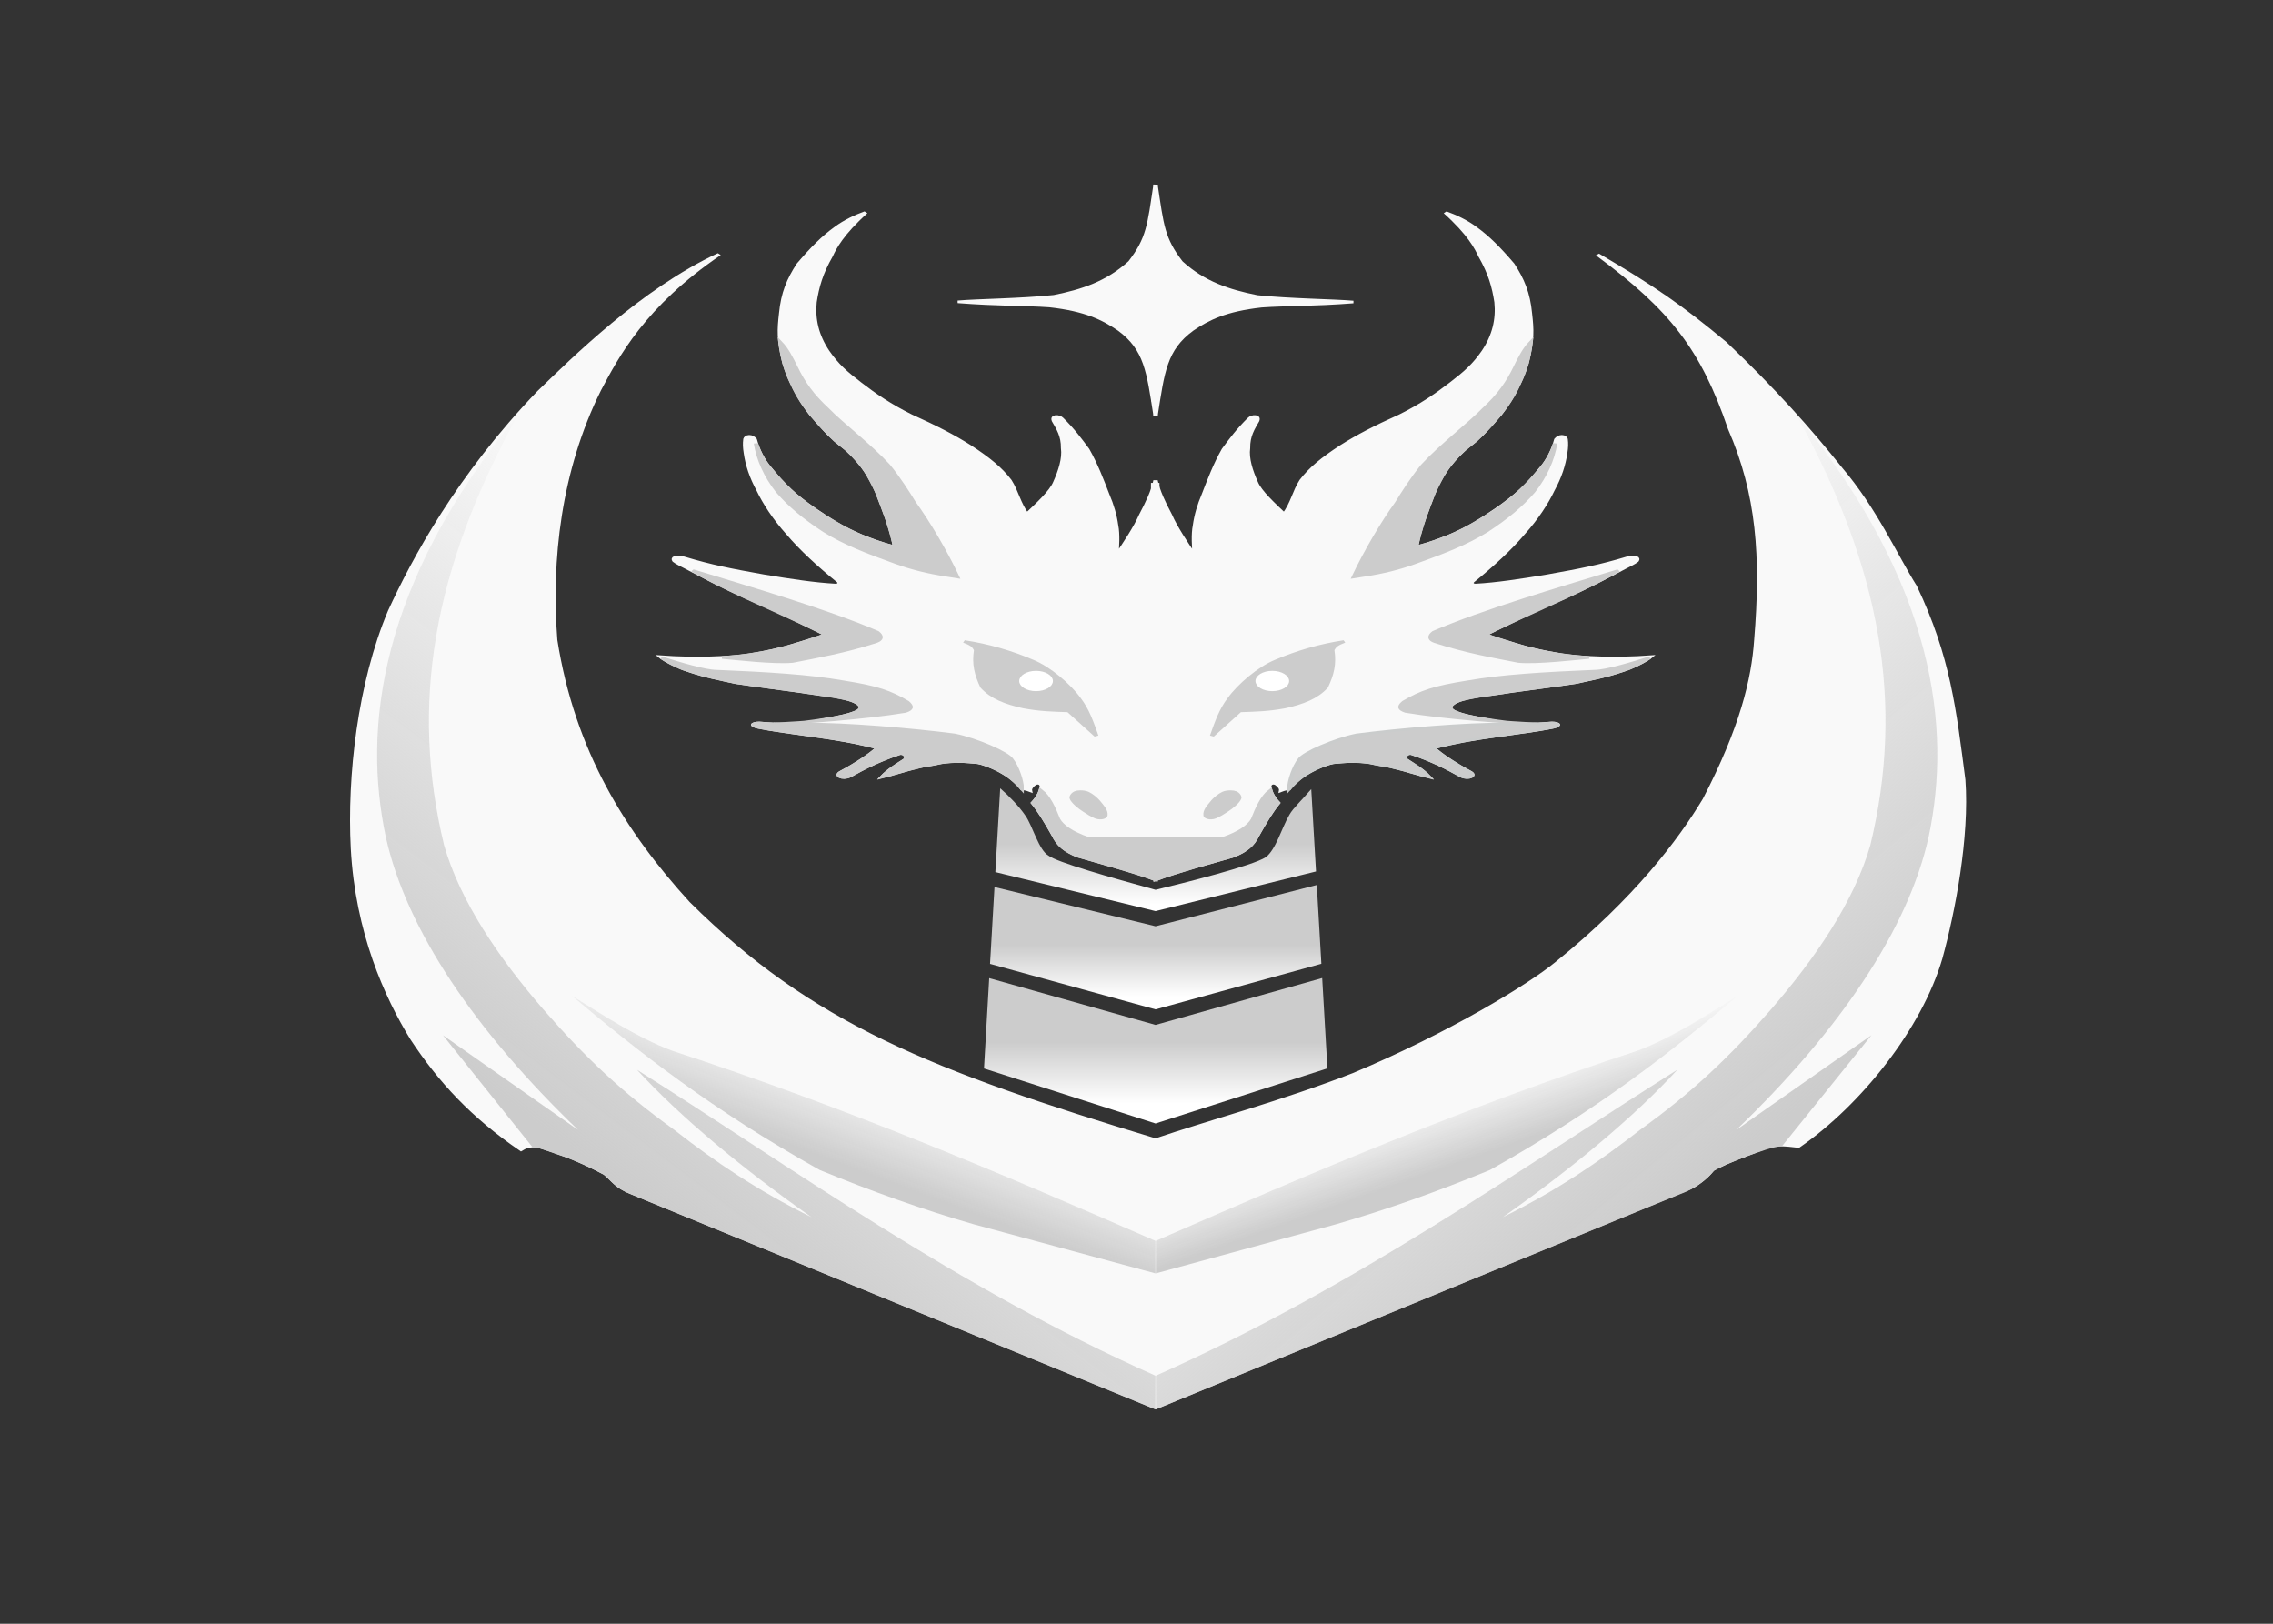
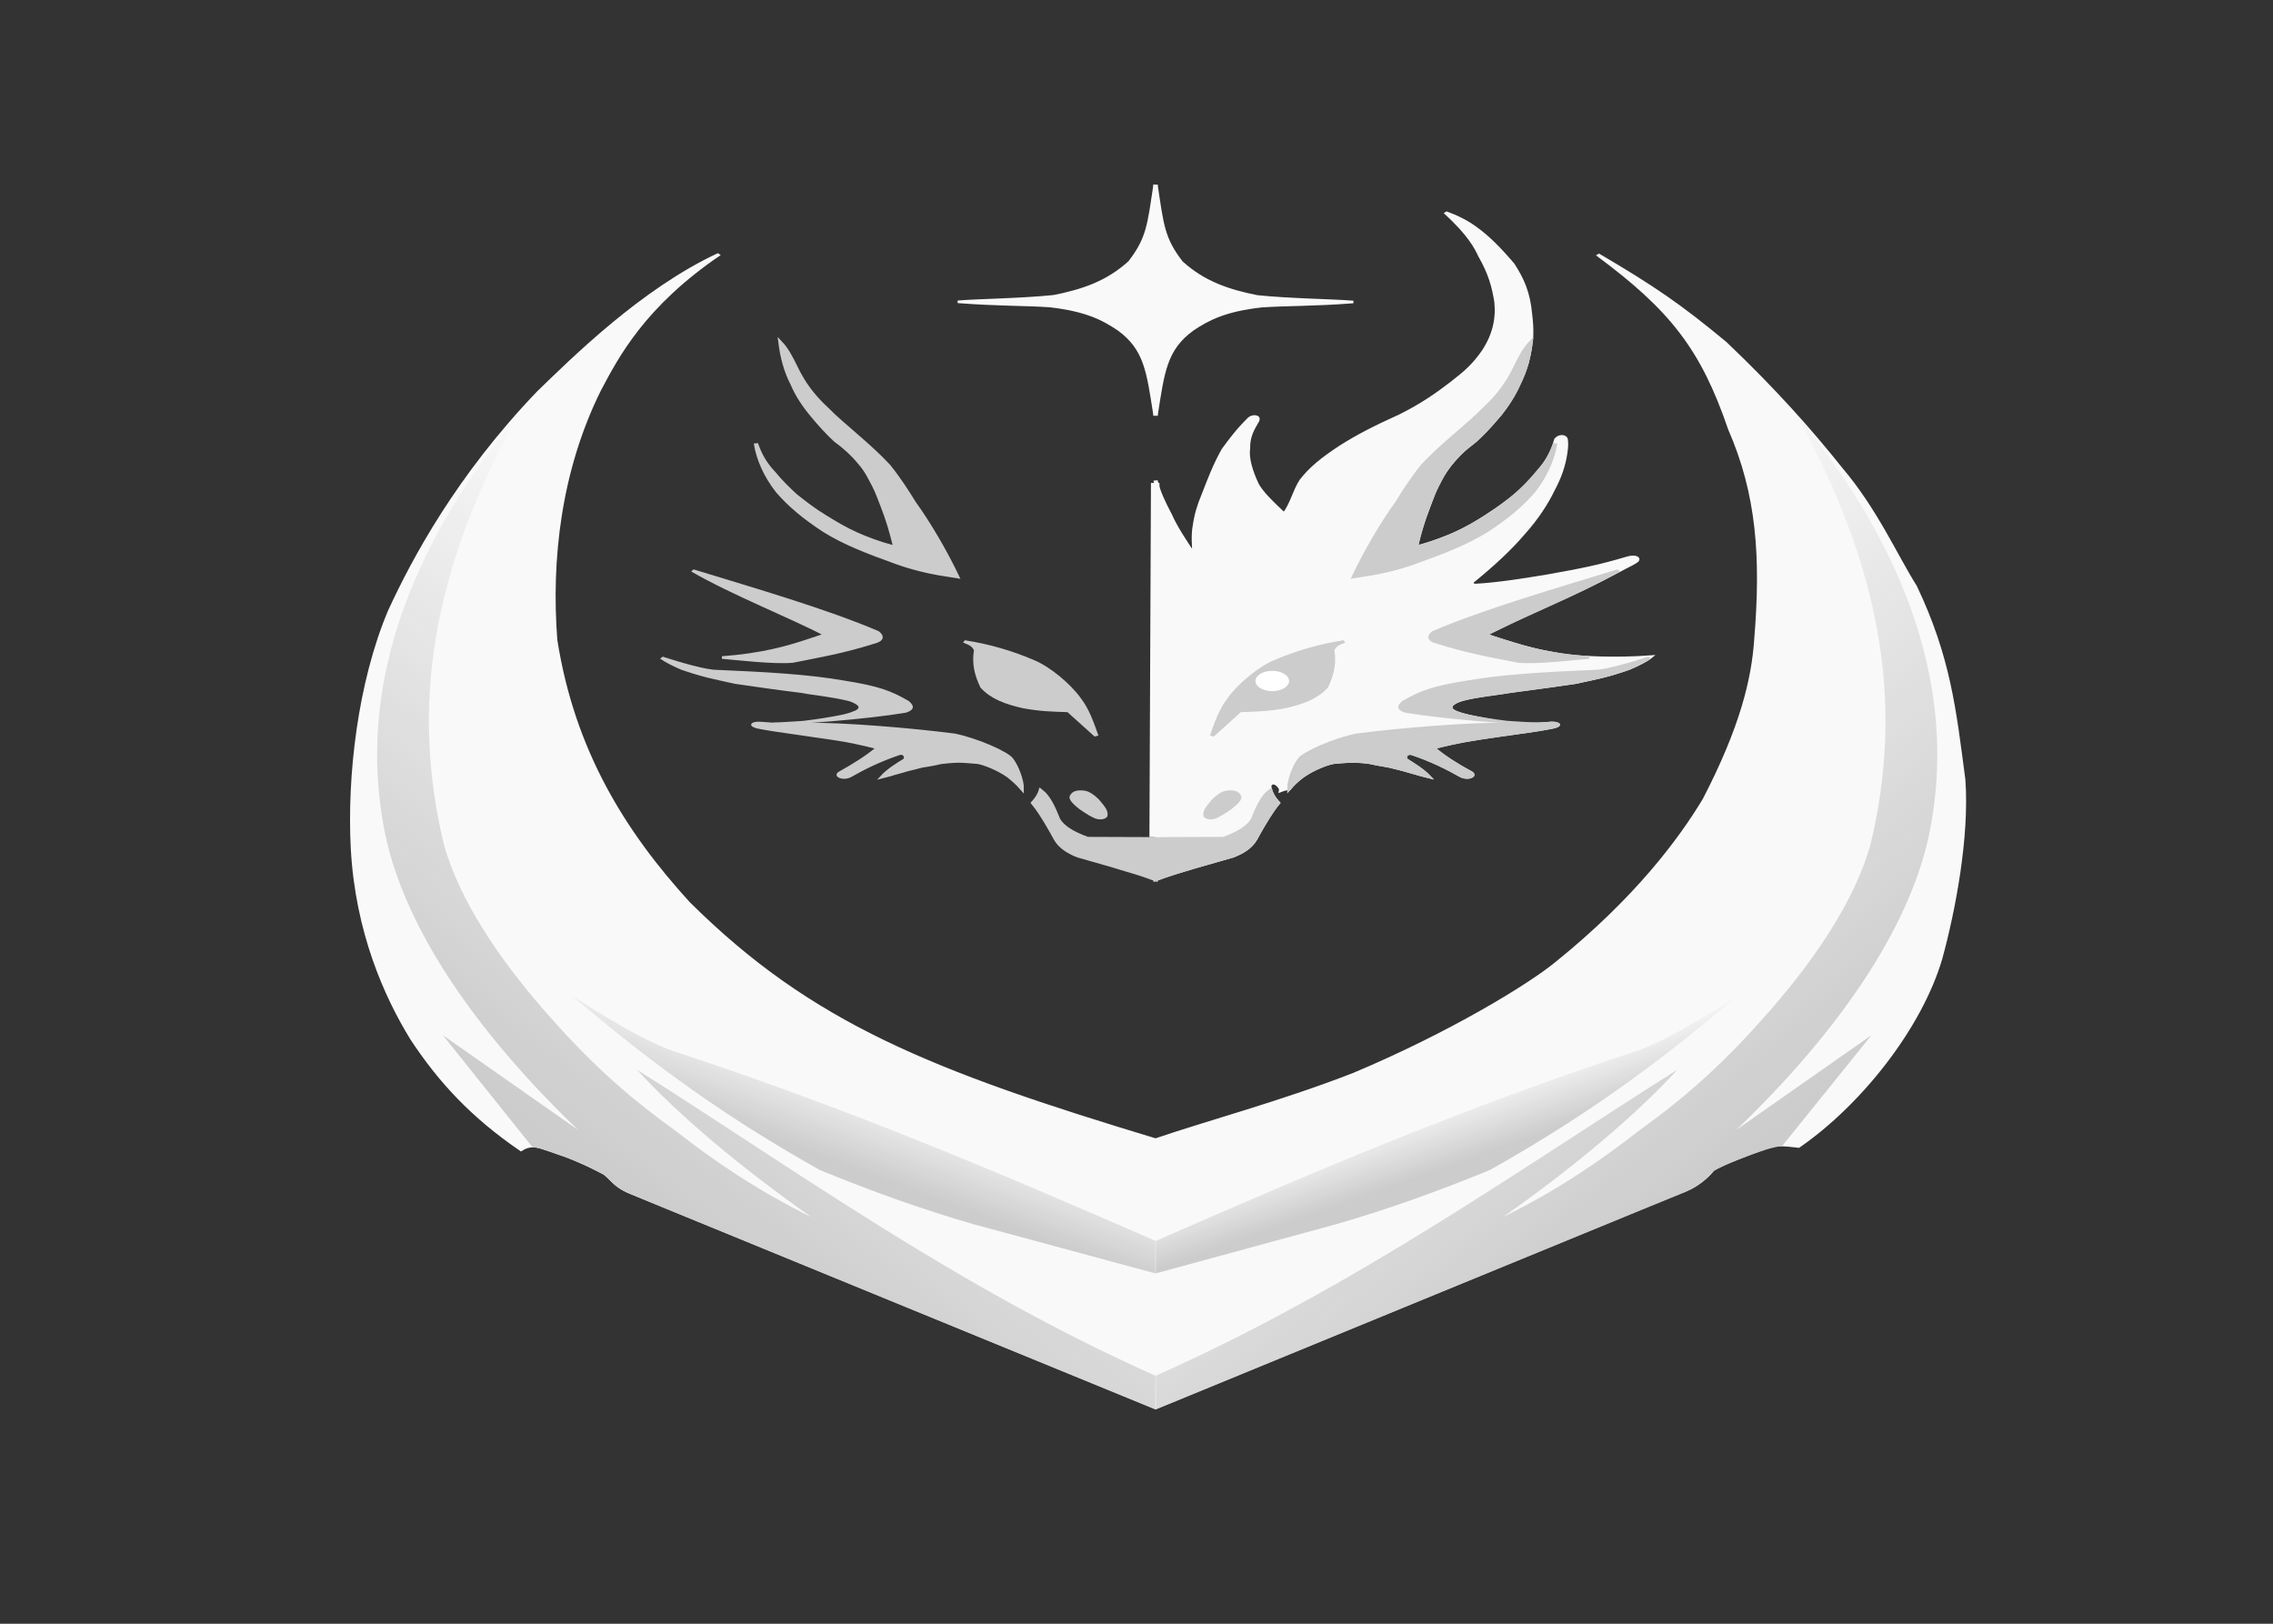
<svg xmlns="http://www.w3.org/2000/svg" xmlns:ns1="http://www.inkscape.org/namespaces/inkscape" xmlns:ns2="http://sodipodi.sourceforge.net/DTD/sodipodi-0.dtd" xmlns:xlink="http://www.w3.org/1999/xlink" id="svg2995" version="1.1" ns1:version="0.48.5 r10040" width="70" height="50" ns2:docname="nuevo logo draco.svg" ns1:export-filename="C:\Users\georg\OneDrive\Escritorio\80x70.png" ns1:export-xdpi="90" ns1:export-ydpi="90">
  <rect width="100%" height="100%" fill="#333333" stroke="none" />
  <defs id="defs2999">
    <linearGradient ns1:collect="always" id="linearGradient5354">
      <stop style="stop-color:#cccccc;stop-opacity:1;" offset="0" id="stop5356" />
      <stop style="stop-color:#cccccc;stop-opacity:0;" offset="1" id="stop5358" />
    </linearGradient>
    <linearGradient ns1:collect="always" id="linearGradient5346">
      <stop style="stop-color:#cccccc;stop-opacity:1;" offset="0" id="stop5348" />
      <stop style="stop-color:#cccccc;stop-opacity:0;" offset="1" id="stop5350" />
    </linearGradient>
    <linearGradient ns1:collect="always" id="linearGradient5330">
      <stop style="stop-color:#cccccc;stop-opacity:1;" offset="0" id="stop5332" />
      <stop style="stop-color:#cccccc;stop-opacity:0;" offset="1" id="stop5334" />
    </linearGradient>
    <linearGradient ns1:collect="always" id="linearGradient5322">
      <stop style="stop-color:#cccccc;stop-opacity:1;" offset="0" id="stop5324" />
      <stop style="stop-color:#cccccc;stop-opacity:0;" offset="1" id="stop5326" />
    </linearGradient>
    <linearGradient ns1:collect="always" id="linearGradient5301">
      <stop style="stop-color:#cccccc;stop-opacity:1;" offset="0" id="stop5303" />
      <stop style="stop-color:#ffffff;stop-opacity:1" offset="1" id="stop5305" />
    </linearGradient>
    <linearGradient ns1:collect="always" id="linearGradient5293">
      <stop style="stop-color:#cccccc;stop-opacity:1;" offset="0" id="stop5295" />
      <stop style="stop-color:#ffffff;stop-opacity:1" offset="1" id="stop5297" />
    </linearGradient>
    <linearGradient ns1:collect="always" id="linearGradient5285">
      <stop style="stop-color:#cccccc;stop-opacity:1;" offset="0" id="stop5287" />
      <stop style="stop-color:#ffffff;stop-opacity:1" offset="1" id="stop5289" />
    </linearGradient>
    <linearGradient ns1:collect="always" xlink:href="#linearGradient5293" id="linearGradient5587" gradientUnits="userSpaceOnUse" gradientTransform="translate(115.632,66.676)" x1="512.76" y1="617.767" x2="512.76" y2="641.751" />
    <linearGradient ns1:collect="always" xlink:href="#linearGradient5285" id="linearGradient5589" gradientUnits="userSpaceOnUse" gradientTransform="translate(115.632,66.676)" x1="512.76" y1="579.937" x2="512.76" y2="600.155" />
    <linearGradient ns1:collect="always" xlink:href="#linearGradient5301" id="linearGradient5591" gradientUnits="userSpaceOnUse" gradientTransform="translate(115.632,66.676)" x1="512.76" y1="540.5" x2="512.76" y2="564.125" />
    <linearGradient ns1:collect="always" xlink:href="#linearGradient5346" id="linearGradient5593" gradientUnits="userSpaceOnUse" gradientTransform="translate(115.632,66.676)" x1="377.949" y1="662.668" x2="512.76" y2="554.52" />
    <linearGradient ns1:collect="always" xlink:href="#linearGradient5354" id="linearGradient5595" gradientUnits="userSpaceOnUse" gradientTransform="translate(115.632,66.676)" x1="653.5" y1="658" x2="512.76" y2="554.52" />
    <linearGradient ns1:collect="always" xlink:href="#linearGradient5322" id="linearGradient5597" gradientUnits="userSpaceOnUse" gradientTransform="translate(115.941,66.676)" x1="444.063" y1="668.679" x2="460.68" y2="641.809" />
    <linearGradient ns1:collect="always" xlink:href="#linearGradient5330" id="linearGradient5599" gradientUnits="userSpaceOnUse" gradientTransform="translate(114.969,66.588)" x1="583.717" y1="665.497" x2="571.696" y2="644.991" />
  </defs>
  <ns2:namedview pagecolor="#ffffff" bordercolor="#666666" borderopacity="1" objecttolerance="10" gridtolerance="10" guidetolerance="10" ns1:pageopacity="0" ns1:pageshadow="2" ns1:window-width="1280" ns1:window-height="649" id="namedview2997" showgrid="false" ns1:zoom="5.6568542" ns1:cx="53.859543" ns1:cy="32.584846" ns1:window-x="-8" ns1:window-y="-8" ns1:window-maximized="1" ns1:current-layer="svg2995" showguides="true" ns1:guide-bbox="true" ns1:snap-bbox="false" ns1:snap-nodes="true" showborder="true" ns1:showpageshadow="false" />
  <rect style="fill:none;fill-opacity:1;fill-rule:nonzero;stroke:none" id="rect5393" width="70.242" height="49.865" x="-0.253" y="0.092" ns1:export-filename="C:\Users\georg\OneDrive\Escritorio\g5554.png" ns1:export-xdpi="90" ns1:export-ydpi="90" />
  <g id="g5554" transform="matrix(0.131,0,0,0.079,-46.733,-21.982)" ns1:export-xdpi="90" ns1:export-ydpi="90">
    <path ns2:nodetypes="cccccccccccccccccccccccccccccc" ns1:connector-curvature="0" id="path3005" d="M 628.406,722.517 C 575.53,696.047 547.126,677.438 518.411,630.066 503.276,602.537 491.361,570.937 487.258,527.675 485.812,496.738 488.102,461.772 497.543,430.262 501.675,417.366 507.84,397.555 525.801,377.337 507.84,391.176 491.481,418.201 483.491,430.985 464.551,463.696 454.086,496.069 448.434,516.441 441.32,544.44 438.816,580.846 439.702,608.98 440.771,641.661 447.603,666.816 453.689,683.226 460.303,699.901 468.001,713.594 479.225,726.337 480.908,724.597 482.694,724.721 484.174,725.591 490.954,729.117 494.343,731.693 499.021,735.761 501.033,738.247 501.417,740.8 505.462,743.422 L 628.406,827.034 754.004,741.388 C 756.31,739.399 758.14,736.665 759.293,734.201 762.705,731.173 766.728,728.755 772.581,725.117 773.394,724.235 776.649,724.507 779.496,725.117 793.861,708.632 808.061,678.988 812.852,651.896 815.906,633.459 819.248,604.57 818.276,582.201 816.109,554.77 814.805,534.434 806.886,506.812 802.14,494.292 797.62,476.915 789.327,460.71 782.254,446.003 773.712,430.01 762.22,411.896 751.673,397.366 745.325,390.123 732.31,377.456 749.772,398.868 757.033,414.156 763.496,445.523 770.14,470.744 771.25,495.151 769.622,527.693 768.99,542.97 766.298,561.772 757.53,589.795 751.79,605.614 741.44,628.62 722.818,653.523 716.4,662.292 697.643,681.23 675.089,696.913 658.321,707.749 640.956,715.421 628.406,722.517 z" style="fill:#f9f9f9;fill-opacity:1;stroke:#f9f9f9;stroke-width:1;stroke-linecap:butt;stroke-linejoin:miter;stroke-miterlimit:4;stroke-opacity:1;stroke-dasharray:none" />
-     <path ns1:connector-curvature="0" id="path3789" d="M 628.392,716.165 668.792,694.684 667.563,659.484 628.392,677.749 589.295,659.518 588.066,694.723 628.392,716.165" style="fill:url(#linearGradient5587);fill-opacity:1;stroke:none" />
-     <path ns1:connector-curvature="0" id="path3791" d="M 589.489,653.962 628.392,671.691 667.369,653.929 666.296,623.216 628.392,639.305 590.535,624.01 z" style="fill:url(#linearGradient5589);fill-opacity:1;fill-rule:nonzero;stroke:none" />
-     <path ns2:nodetypes="ccccccccccc" ns1:connector-curvature="0" id="path3793" d="M 628.392,633.394 666.112,617.941 664.991,585.834 C 662.808,590.1 660.754,593.182 659.859,595.82 658.038,600.967 656.658,609.504 654.295,612.379 651.38,615.655 634.815,622.543 628.392,625.088 617.846,620.31 605.142,614.286 603.225,611.761 600.938,609.631 599.465,600.023 597.801,596.168 596.355,592.618 593.949,588.493 591.879,585.518 L 590.739,618.181 z" style="fill:url(#linearGradient5591);fill-opacity:1;stroke:none" />
-     <path ns2:nodetypes="ccccccccccccccccccccccccccccccccccccccccccccccccccccccccccccccccccccc" ns1:connector-curvature="0" id="path3797" d="M 628.392,621.196 C 623.201,617.87 615.603,614.646 610.276,612.032 607.112,609.919 605.643,607.84 604.445,603.761 602.818,598.97 601.191,594.45 599.564,591.218 601.146,588.461 601.44,586.45 601.666,584.778 601.604,583.479 600.631,583.306 599.971,583.829 599.178,584.711 598.792,585.666 598.886,586.405 598.252,586.01 597.689,585.758 597.055,585.795 594.4,579.919 588.999,576.281 586.682,575.557 580.677,574.475 578.456,575.366 576.513,576.032 570.891,577.513 568.05,579.568 564.106,581.049 566.081,577.686 568.271,575.906 569.598,574.269 570.324,572.731 568.966,571.553 568.038,572.1 563.241,574.727 559.641,577.834 556.377,580.846 554.717,582.099 553.152,580.573 554.343,579.286 558.716,575.478 561.36,572.281 563.089,569.795 553.689,565.516 541.967,564.171 535.157,561.795 533.151,561.173 533.502,560.043 535.293,560.032 540.75,560.879 544.345,560.213 547.021,559.829 552.976,557.908 558.084,556.699 559.089,554.473 559.779,550.371 549.078,549.015 548.445,548.676 539.496,546.484 535.767,545.851 529.767,544.337 525.101,542.631 523.315,542.247 518.682,539.727 516.23,538.473 512.965,535.625 511.937,534.201 520.377,535.218 527.903,534.574 532.377,533.591 537.937,532.168 541.36,530.676 544.174,529.184 546.343,528.032 549.767,526.574 550.716,525.523 542.649,518.913 537.157,514.676 532.276,511.218 526.129,506.574 522.219,503.151 518.208,499.625 517.01,498.586 516.05,497.885 515.293,496.913 514.744,495.647 515.62,494.785 517.462,495.693 523.891,498.902 528.389,500.348 536.242,502.676 542.536,504.416 548.287,505.851 552.988,506.269 554.044,506.354 554.389,505.523 553.869,504.846 549.349,498.755 545.168,492.394 542.038,486.269 538.821,480.348 536.468,474.19 535.089,469.388 533.417,464.292 532.49,459.636 532.072,454.812 531.869,452.665 531.835,451.196 531.971,449.388 532.23,448.021 533.372,447.874 534.174,449.49 534.795,453.354 536.027,457.557 537.666,460.642 540.92,467.309 543.428,471.264 548.038,476.574 551.519,480.484 554.456,483.749 559.191,487.049 561.779,488.766 563.925,490.077 567.157,491.49 566.218,483.445 564.454,476.534 563.089,470.535 561.457,464.332 559.729,459.412 555.891,453.509 551.872,448.622 549.482,443.59 547.428,439.757 544.449,433.393 542.429,426.549 541.176,419.896 539.77,410.675 539.946,406.679 540.362,400.526 540.835,392.257 542.219,387.057 544.513,381.184 547.956,374.518 550.391,370.537 553.259,367.083 555.552,364.231 558.133,362.338 560.235,361.069 554.542,369.539 552.832,375.11 552.042,377.998 549.625,384.968 548.789,390.212 548.242,396.032 547.84,402.678 548.733,408.941 551.208,415.107 553.457,420.479 555.419,423.309 558.818,427.625 562.116,431.857 565.846,436.136 570.821,440.224 576.654,444.566 580.809,448.141 584.581,452.1 589.039,456.91 591.819,460.665 594.072,465.523 595.716,469.771 596.161,474.403 598.14,478.747 600.707,474.723 603.945,469.789 604.833,466.197 606.013,461.846 607.002,456.919 606.648,452.904 606.703,448.231 605.56,445.332 604.513,442.337 603.982,440.139 605.603,440.23 606.276,441.388 608.905,445.678 610.623,449.537 612.341,453.396 614.338,459.246 615.665,465.049 617.039,470.947 618.106,475.105 618.789,478.928 619.137,483.086 619.544,486.311 619.376,491.598 619.16,495.062 621.303,489.821 623.733,483.812 625.012,478.954 626.666,473.758 627.793,469.761 628.392,465.523" style="fill:#f9f9f9;stroke:#f9f9f9;stroke-width:1px;stroke-linecap:butt;stroke-linejoin:miter;stroke-opacity:1" />
    <path ns2:nodetypes="ccccccccccccccccccccccccccccccccccccccccccccccccccccccccccccccccccccc" ns1:connector-curvature="0" id="path3797-2" d="M 628.392,621.196 C 633.583,617.87 641.181,614.646 646.508,612.032 649.672,609.919 651.141,607.84 652.339,603.761 653.966,598.97 655.593,594.45 657.22,591.218 655.638,588.461 655.344,586.45 655.118,584.778 655.18,583.479 656.152,583.306 656.813,583.829 657.606,584.711 657.992,585.666 657.898,586.405 658.532,586.01 659.094,585.758 659.728,585.795 662.384,579.919 667.785,576.281 670.101,575.557 676.107,574.475 678.328,575.366 680.271,576.032 685.893,577.513 688.734,579.568 692.678,581.049 690.703,577.686 688.513,575.906 687.186,574.269 686.459,572.731 687.818,571.553 688.745,572.1 693.543,574.727 697.143,577.834 700.406,580.846 702.067,582.099 703.632,580.573 702.44,579.286 698.067,575.478 695.423,572.281 693.695,569.795 703.095,565.516 714.817,564.171 721.627,561.795 723.632,561.173 723.282,560.043 721.491,560.032 716.034,560.879 712.439,560.213 709.762,559.829 703.808,557.908 698.7,556.699 697.695,554.473 697.005,550.371 707.706,549.015 708.339,548.676 717.288,546.484 721.017,545.851 727.017,544.337 731.683,542.631 733.469,542.247 738.101,539.727 740.553,538.473 743.819,535.625 744.847,534.201 736.406,535.218 728.881,534.574 724.406,533.591 718.847,532.168 715.423,530.676 712.61,529.184 710.44,528.032 707.017,526.574 706.067,525.523 714.135,518.913 719.627,514.676 724.508,511.218 730.655,506.574 734.565,503.151 738.576,499.625 739.774,498.586 740.734,497.885 741.491,496.913 742.04,495.647 741.164,494.785 739.322,495.693 732.892,498.902 728.395,500.348 720.542,502.676 714.248,504.416 708.497,505.851 703.796,506.269 702.74,506.354 702.395,505.523 702.915,504.846 707.435,498.755 711.615,492.394 714.745,486.269 717.962,480.348 720.316,474.19 721.695,469.388 723.367,464.292 724.293,459.636 724.711,454.812 724.915,452.665 724.949,451.196 724.813,449.388 724.553,448.021 723.412,447.874 722.61,449.49 721.988,453.354 720.757,457.557 719.118,460.642 715.864,467.309 713.356,471.264 708.745,476.574 705.265,480.484 702.327,483.749 697.593,487.049 695.005,488.766 692.858,490.077 689.627,491.49 690.566,483.445 692.33,476.534 693.695,470.535 695.327,464.332 697.055,459.412 700.893,453.509 704.912,448.622 707.302,443.59 709.356,439.757 712.335,433.393 714.355,426.549 715.608,419.896 717.014,410.675 716.837,406.679 716.421,400.526 715.949,392.257 714.565,387.057 712.271,381.184 708.828,374.518 706.392,370.537 703.525,367.083 701.232,364.231 698.651,362.338 696.549,361.069 702.242,369.539 703.951,375.11 704.742,377.998 707.159,384.968 707.994,390.212 708.542,396.032 708.943,402.678 708.05,408.941 705.575,415.107 703.326,420.479 701.365,423.309 697.966,427.625 694.668,431.857 690.938,436.136 685.962,440.224 680.129,444.566 675.974,448.141 672.203,452.1 667.745,456.91 664.964,460.665 662.711,465.523 661.068,469.771 660.623,474.403 658.644,478.747 656.077,474.723 652.839,469.789 651.95,466.197 650.77,461.846 649.782,456.919 650.136,452.904 650.081,448.231 651.224,445.332 652.271,442.337 652.802,440.139 651.18,440.23 650.508,441.388 647.879,445.678 646.161,449.537 644.443,453.396 642.445,459.246 641.119,465.049 639.745,470.947 638.678,475.105 637.994,478.928 637.647,483.086 637.239,486.311 637.407,491.598 637.623,495.062 635.481,489.821 633.051,483.812 631.772,478.954 630.118,473.758 628.991,469.761 628.392,465.523" style="fill:#f9f9f9;stroke:#f9f9f9;stroke-width:1px;stroke-linecap:butt;stroke-linejoin:miter;stroke-opacity:1" />
    <path ns2:nodetypes="ccccccc" ns1:connector-curvature="0" id="path3817" d="M 628.392,440.235 C 626.783,423.173 626.258,414.45 619.903,406.744 616.197,402.586 612.084,399.105 603.496,397.523 597.666,396.846 591.428,397.117 581.937,395.896 586.637,395.218 596.762,395.083 604.581,393.727 611.27,391.512 617.146,388.348 622.479,380.303 626.755,371.083 626.963,366.066 628.392,350.201" style="fill:#f9f9f9;stroke:#f9f9f9;stroke-width:1px;stroke-linecap:butt;stroke-linejoin:miter;stroke-opacity:1" />
    <path ns2:nodetypes="ccccccc" ns1:connector-curvature="0" id="path3817-2" d="M 628.392,440.303 C 630.001,423.241 630.526,414.518 636.881,406.812 640.587,402.653 644.7,399.173 653.288,397.591 659.118,396.913 665.356,397.184 674.847,395.964 670.147,395.286 660.022,395.151 652.203,393.795 645.514,391.58 639.638,388.416 634.305,380.371 630.029,371.151 629.82,366.134 628.392,350.269" style="fill:#f9f9f9;stroke:#f9f9f9;stroke-opacity:1" />
    <path ns2:nodetypes="cccccccc" ns1:connector-curvature="0" id="path3839" d="M 611.835,594.405 C 612.633,595.29 613.551,596.2 614.445,596.846 615.648,597.556 616.611,596.846 616.615,596.066 616.801,594.124 615.646,592.159 615.185,591.2 614.222,589.137 613.115,587.888 612.343,587.286 611.378,586.584 609.932,586.84 609.733,587.049 609.022,587.452 608.431,588.91 608.75,589.625 609.011,590.811 610.423,592.931 611.835,594.405 z" style="fill:#cccccc;stroke:#cccccc;stroke-width:1px;stroke-linecap:butt;stroke-linejoin:miter;stroke-opacity:1" />
    <path ns2:nodetypes="cccccccc" ns1:connector-curvature="0" id="path3839-1" d="M 644.919,594.405 C 644.121,595.29 643.203,596.2 642.309,596.846 641.107,597.556 640.144,596.846 640.14,596.066 639.953,594.124 641.109,592.159 641.569,591.2 642.532,589.137 643.639,587.888 644.411,587.286 645.377,586.584 646.822,586.84 647.021,587.049 647.732,587.452 648.324,588.91 648.004,589.625 647.743,590.811 646.331,592.931 644.919,594.405 z" style="fill:#cccccc;stroke:#cccccc;stroke-width:1px;stroke-linecap:butt;stroke-linejoin:miter;stroke-opacity:1" />
    <path ns2:nodetypes="ccccccccc" ns1:connector-curvature="0" id="path3859" d="M 614.479,565.068 C 613.304,559.615 612.332,554.841 610.343,550.54 608.016,545.162 603.247,538.427 599.36,535.829 594.23,532.213 588.897,529.682 583.428,528.303 585.168,529.41 585.688,529.975 586.208,531.625 585.688,537.049 586.321,541.252 587.699,546.066 590.004,550.292 593.327,552.348 597.462,553.862 601.372,555.038 603.925,555.128 607.971,555.354 z" style="fill:#cccccc;fill-opacity:1;stroke:#cccccc;stroke-width:1px;stroke-linecap:butt;stroke-linejoin:miter;stroke-opacity:1" />
-     <path transform="translate(115.632,66.676)" d="M 488.136,477.017 C 488.136,478.927 486.588,480.475 484.678,480.475 482.768,480.475 481.22,478.927 481.22,477.017 481.22,475.107 482.768,473.559 484.678,473.559 486.588,473.559 488.136,475.107 488.136,477.017 z" ns2:ry="3.4576271" ns2:rx="3.4576271" ns2:cy="477.01694" ns2:cx="484.67798" id="path3861" style="fill:#ffffff;fill-opacity:1;stroke:#ffffff;stroke-width:1;stroke-miterlimit:4;stroke-opacity:1;stroke-dasharray:none" ns2:type="arc" />
    <path ns2:nodetypes="ccccccccc" ns1:connector-curvature="0" id="path3859-0" d="M 641.665,565.068 C 642.841,559.615 643.812,554.841 645.801,550.54 648.129,545.162 652.897,538.427 656.784,535.829 661.914,532.213 667.247,529.682 672.716,528.303 670.976,529.41 670.456,529.975 669.937,531.625 670.456,537.049 669.824,541.252 668.445,546.066 666.14,550.292 662.818,552.348 658.682,553.862 654.773,555.038 652.219,555.128 648.174,555.354 z" style="fill:#cccccc;stroke:#cccccc;stroke-width:1px;stroke-linecap:butt;stroke-linejoin:miter;stroke-opacity:1" />
    <path transform="matrix(-1,0,0,1,1140.513,66.676)" d="M 488.136,477.017 C 488.136,478.927 486.588,480.475 484.678,480.475 482.768,480.475 481.22,478.927 481.22,477.017 481.22,475.107 482.768,473.559 484.678,473.559 486.588,473.559 488.136,475.107 488.136,477.017 z" ns2:ry="3.4576271" ns2:rx="3.4576271" ns2:cy="477.01694" ns2:cx="484.67798" id="path3861-8" style="fill:#ffffff;fill-opacity:1;stroke:#ffffff;stroke-width:1;stroke-miterlimit:4;stroke-opacity:1;stroke-dasharray:none" ns2:type="arc" />
    <g transform="translate(115.632,66.676)" id="g3868">
      <path style="fill:#cccccc;stroke:#cccccc;stroke-width:1px;stroke-linecap:butt;stroke-linejoin:miter;stroke-opacity:1" d="M 418.814,384.407 C 419.401,390.723 421.209,397.379 424,403.254 426.942,408.889 430.363,413.565 434.983,418.576 439.821,423.552 444.994,426.85 451.797,430.915 455.537,433.166 459.517,434.793 463.593,435.797 L 466.169,436.475 C 463.265,426.312 459.305,415.19 455.921,407.425 454.297,403.079 452.385,398.062 449.898,392.949 445.395,384.86 438.782,376.579 435.525,370.983 431.985,365.565 429.883,360.722 428.068,354.441 426.989,350.795 425.951,347.484 424.584,345.085 425.033,350.993 425.919,356.429 427.398,361.187 428.637,365.97 430.242,369.902 432.231,373.831 433.797,376.994 435.707,380.505 437.642,383.455 439.564,385.756 441.533,388.596 443.348,392.24 444.988,395.433 445.557,397.685 446.574,400.831 447.43,403.446 447.968,406.237 448.633,408.949 449.899,414.344 450.672,418.758 451.506,424.345 L 450.966,424.559 C 447.706,423.147 444.819,421.311 442.542,419.661 439.373,417.288 437.169,415.017 434.915,412.712 432.169,409.966 430.102,407.22 428,404.475 426.045,401.48 424.497,398.927 422.983,395.864 420.78,392.068 419.627,388.339 418.814,384.407 z" id="path3897" ns1:connector-curvature="0" ns2:nodetypes="cccccccccccccccccccccccc" />
      <path style="fill:#cccccc;stroke:#cccccc;stroke-width:1px;stroke-linecap:butt;stroke-linejoin:miter;stroke-opacity:1" d="M 403.932,433.966 C 418.328,441.266 435.299,449.446 447.322,457.966 448.52,459.48 448.362,460.927 447.051,461.695 439.412,465.763 433.537,467.39 427.39,469.424 423.028,470.079 413.887,468.294 410.881,467.864 420.294,466.734 426.418,463.808 431.254,461.119 L 435.153,458.983 C 427.333,452.147 413.65,443.243 403.932,433.966 z" id="path3012" ns1:connector-curvature="0" ns2:nodetypes="cccccccc" />
      <path style="fill:#cccccc;stroke:#cccccc;stroke-width:1px;stroke-linecap:butt;stroke-linejoin:miter;stroke-opacity:1" d="M 396.676,467.979 C 400.727,470.143 406.736,473.113 409.499,473.176 421.376,474 431.288,474.96 439.436,477.343 447.262,479.407 450.206,481.131 454.37,485.161 455.702,487.017 455.372,488.094 453.891,488.9 444.59,491.489 428.76,493.35 423.022,493.725 428.29,494.086 437.954,491.167 439.725,490.458 440.939,489.971 441.65,489.543 442.517,488.924 443.324,488.244 443.713,487.371 443.236,486.419 442.489,485.312 441.526,484.709 440.791,484.358 436.237,482.544 432.821,482.204 429.633,481.182 424.232,480.095 418.568,478.723 414.005,477.634 411.656,476.76 409.242,475.942 407.618,475.249 405.203,474.232 403.248,473.191 401.541,472.217 399.527,470.779 397.903,469.417 396.676,467.979 z" id="path3782" ns1:connector-curvature="0" ns2:nodetypes="ccccccccccccccc" />
      <path style="fill:#cccccc;stroke:#cccccc;stroke-width:1px;stroke-linecap:butt;stroke-linejoin:miter;stroke-opacity:1" d="M 481.32,518.915 C 480.351,517.091 479.382,515.706 478.245,514.193 476.973,512.743 475.737,511.639 474.201,510.56 473.263,509.911 472.061,509.165 471.074,508.875 469.011,508.611 467.678,508.346 466.285,508.381 464.399,508.484 463.33,508.704 462.265,508.905 460.349,509.696 458.713,510.017 457.815,510.292 457.11,510.625 454.854,511.512 454.329,511.737 452.581,512.653 451.408,513.03 450.271,513.695 L 448.441,514.475 C 450.017,511.591 452.325,509.26 453.962,507.623 454.469,505.981 453.501,505.13 452.594,505.31 447.598,508.121 444.228,510.943 440.78,514.169 439.204,515.465 437.425,513.914 438.712,512.678 442.152,509.525 445.053,506.452 447.501,503.096 443.775,501.539 440.517,500.373 437.278,499.585 434.356,498.867 428.656,497.518 425.749,496.809 424.088,496.437 422.667,496.064 421.342,495.691 420.446,495.455 419.645,495.195 419.085,494.983 417.247,494.043 418.562,493.159 419.932,493.424 423.573,493.932 427.095,494.08 430.712,493.797 439.633,493.664 455.362,495.832 465.458,498 470.544,499.713 477.884,504.973 478.847,507.525 480.115,510.174 481.347,515.895 481.32,518.915 z" id="path3784" ns1:connector-curvature="0" ns2:nodetypes="cccccccccccccccccccccccc" />
      <path style="fill:#cccccc;stroke:#cccccc;stroke-width:1px;stroke-linecap:butt;stroke-linejoin:miter;stroke-opacity:1" d="M 483.926,524.53 C 485.225,527.136 486.084,529.454 487.079,532.127 487.901,534.443 488.69,536.656 489.394,538.87 490.568,542.21 492.742,544.143 494.628,545.364 498.187,547.075 502.052,548.786 505.679,550.683 508.576,552.08 510.312,553.015 512.76,554.52 L 512.76,538.373 496.749,538.278 C 492.922,536.054 490.723,533.457 489.845,530.895 488.778,526.495 487.626,522.027 485.78,519.678 485.48,521.388 484.747,523.068 483.926,524.53 z" id="path3862" ns1:connector-curvature="0" ns2:nodetypes="ccccccccccc" />
    </g>
    <path style="fill:#cccccc;stroke:#cccccc;stroke-width:1px;stroke-linecap:butt;stroke-linejoin:miter;stroke-opacity:1" d="M 722.339,451.083 C 721.751,457.399 719.943,464.055 717.152,469.93 714.21,475.565 710.789,480.241 706.169,485.252 701.332,490.228 696.159,493.526 689.356,497.591 685.615,499.842 681.635,501.469 677.559,502.473 L 674.983,503.151 C 677.888,492.988 681.847,481.866 685.232,474.101 686.856,469.755 688.767,464.738 691.254,459.625 695.757,451.536 702.37,443.255 705.627,437.659 709.167,432.241 711.27,427.398 713.084,421.117 714.164,417.471 715.201,414.16 716.568,411.761 716.119,417.669 715.233,423.105 713.754,427.863 712.515,432.646 710.91,436.578 708.921,440.507 707.355,443.67 705.445,447.181 703.511,450.131 701.589,452.432 699.619,455.272 697.804,458.916 696.164,462.109 695.595,464.361 694.578,467.507 693.722,470.123 693.184,472.913 692.519,475.625 691.253,481.02 690.481,485.434 689.646,491.021 L 690.186,491.235 C 693.446,489.823 696.333,487.987 698.61,486.337 701.779,483.964 703.983,481.693 706.237,479.388 708.983,476.642 711.051,473.896 713.152,471.151 715.107,468.156 716.655,465.603 718.169,462.54 720.373,458.744 721.525,455.015 722.339,451.083 z" id="path3877" ns1:connector-curvature="0" ns2:nodetypes="cccccccccccccccccccccccc" />
    <path style="fill:#cccccc;stroke:#cccccc;stroke-width:1px;stroke-linecap:butt;stroke-linejoin:miter;stroke-opacity:1" d="M 737.22,500.642 C 722.825,507.942 705.853,516.122 693.83,524.642 692.632,526.156 692.791,527.603 694.101,528.371 701.74,532.439 707.615,534.066 713.762,536.1 718.124,536.755 727.265,534.97 730.271,534.54 720.858,533.41 714.734,530.484 709.898,527.795 L 706,525.659 C 713.819,518.823 727.503,509.919 737.22,500.642 z" id="path3879" ns1:connector-curvature="0" ns2:nodetypes="cccccccc" />
    <path style="fill:#cccccc;stroke:#cccccc;stroke-width:1px;stroke-linecap:butt;stroke-linejoin:miter;stroke-opacity:1" d="M 744.476,534.655 C 740.425,536.819 734.416,539.789 731.653,539.852 719.776,540.676 709.865,541.636 701.716,544.019 693.891,546.083 690.947,547.807 686.782,551.837 685.45,553.693 685.78,554.77 687.262,555.576 696.562,558.165 712.392,560.026 718.13,560.401 712.862,560.762 703.198,557.843 701.428,557.134 700.213,556.647 699.502,556.219 698.635,555.6 697.828,554.92 697.439,554.047 697.916,553.095 698.663,551.988 699.626,551.385 700.361,551.034 704.915,549.22 708.331,548.88 711.519,547.858 716.92,546.771 722.584,545.399 727.147,544.31 729.496,543.436 731.911,542.618 733.535,541.925 735.949,540.908 737.904,539.867 739.611,538.893 741.625,537.455 743.249,536.093 744.476,534.655 z" id="path3881" ns1:connector-curvature="0" ns2:nodetypes="ccccccccccccccc" />
    <path style="fill:#cccccc;stroke:#cacccc;stroke-width:1px;stroke-linecap:butt;stroke-linejoin:miter;stroke-opacity:1" d="M 659.832,585.591 C 660.801,583.767 661.77,582.382 662.907,580.869 664.179,579.419 665.415,578.315 666.951,577.236 667.889,576.587 669.091,575.841 670.078,575.551 672.142,575.287 673.474,575.022 674.867,575.057 676.753,575.16 677.822,575.38 678.887,575.581 680.803,576.372 682.44,576.693 683.337,576.968 684.042,577.301 686.298,578.188 686.823,578.413 688.571,579.329 689.744,579.706 690.881,580.371 L 692.712,581.151 C 691.135,578.267 688.827,575.936 687.19,574.299 686.683,572.657 687.651,571.806 688.558,571.986 693.554,574.797 696.924,577.619 700.373,580.846 701.949,582.141 703.727,580.59 702.44,579.354 699,576.201 696.1,573.128 693.651,569.772 697.377,568.215 700.635,567.049 703.874,566.261 706.796,565.543 712.496,564.194 715.404,563.485 717.064,563.113 718.485,562.74 719.81,562.367 720.707,562.131 721.507,561.871 722.067,561.659 723.905,560.719 722.591,559.835 721.22,560.1 717.579,560.608 714.058,560.756 710.44,560.473 701.519,560.34 685.79,562.508 675.695,564.676 670.608,566.389 663.268,571.649 662.305,574.201 661.037,576.85 659.805,582.571 659.832,585.591 z" id="path3883" ns1:connector-curvature="0" ns2:nodetypes="cccccccccccccccccccccccc" />
    <path style="fill:#cccccc;stroke:#cccccc;stroke-width:1px;stroke-linecap:butt;stroke-linejoin:miter;stroke-opacity:1" d="M 657.226,591.206 C 655.927,593.812 655.068,596.13 654.073,598.803 653.251,601.119 652.462,603.332 651.758,605.546 650.584,608.886 648.41,610.819 646.524,612.04 642.965,613.751 639.1,615.462 635.473,617.359 632.576,618.756 630.84,619.691 628.392,621.196 L 628.392,605.049 644.404,604.954 C 648.23,602.73 650.43,600.133 651.307,597.571 652.374,593.171 653.526,588.703 655.373,586.354 655.672,588.064 656.406,589.744 657.226,591.206 z" id="path3885" ns1:connector-curvature="0" ns2:nodetypes="ccccccccccc" />
    <path ns2:nodetypes="ccccccccccccccccc" ns1:connector-curvature="0" id="path3887" d="M 481.937,725.451 460.882,681.801 492.632,718.676 C 468.562,680.328 452.242,640.731 447.422,604.383 442.063,562.503 445.694,506.319 478.554,439.784 458.428,500.344 453.151,552.95 461.132,607.676 464.877,629.435 473.925,651.547 484.565,671.892 494.277,690.322 502.949,704.006 515.324,718.738 524.861,731.114 534.96,742.428 547.497,752.679 531.076,733.528 516.531,713.377 506.485,695.227 543.146,733.503 581.479,779.88 628.365,814.489 L 628.345,827.599 513.711,749.664 504.111,743.102 C 501.143,740.712 500.574,738.838 498.685,736.104 495.534,733.256 492.708,731.252 489.713,729.278 486.706,727.835 483.768,725.432 481.937,725.451 z" style="fill:url(#linearGradient5593);fill-opacity:1;stroke:none" />
    <path style="fill:url(#linearGradient5595);fill-opacity:1;stroke:none" d="M 775.686,724.989 796.686,681.77 764.936,718.645 C 789.006,680.297 805.326,640.699 810.146,604.352 815.505,562.471 811.874,506.287 779.013,439.753 799.14,500.313 804.417,552.918 796.436,607.645 792.691,629.404 783.642,651.516 773.003,671.861 763.291,690.291 754.618,703.975 742.244,718.707 732.707,731.083 722.607,742.397 710.07,752.648 726.491,733.497 741.037,713.346 751.083,695.195 714.422,733.471 675.339,779.887 628.453,814.495 L 628.474,827.585 743.481,749.289 753.027,742.837 C 755.479,741.04 757.993,737.963 759.648,734.666 761.611,732.599 764.528,730.845 767.523,728.871 770.265,727.296 773.225,725.345 775.686,724.989 z" id="path3889" ns1:connector-curvature="0" ns2:nodetypes="ccccccccccccccccc" />
    <path ns2:nodetypes="ccccccc" ns1:connector-curvature="0" id="path3891" d="M 628.364,774.602 585.681,755.477 C 573.601,749.708 561.771,742.688 549.442,734.294 524.029,710.671 506.992,688.424 491.205,666.426 498.913,674.322 506.335,682.48 514.642,687.739 555.594,709.993 590.86,734.718 628.364,761.922 z" style="fill:url(#linearGradient5597);fill-opacity:1;stroke:none" />
    <path style="fill:url(#linearGradient5599);fill-opacity:1;stroke:none" d="M 628.455,774.602 670.767,755.477 C 682.847,749.708 694.676,742.688 707.006,734.294 732.418,710.671 749.456,688.424 765.243,666.426 757.535,674.322 750.113,682.48 741.805,687.739 700.854,709.993 665.959,734.718 628.455,761.922 z" id="path3893" ns1:connector-curvature="0" ns2:nodetypes="ccccccc" />
    <path ns2:nodetypes="ccccc" ns1:connector-curvature="0" id="path5526" d="M 627.456,604.04 629.18,604.037 628.812,466.969 627.812,466.969 z" style="fill:#f9f9f9;stroke:#f9f9f9;stroke-width:1px;stroke-linecap:butt;stroke-linejoin:miter;stroke-opacity:1" />
    <path ns2:nodetypes="ccccccc" ns1:connector-curvature="0" id="path5546" d="M 627.5,363 628.078,354.938 628.688,354.953 629.375,419.625 628.734,435.219 627.938,434.531 z" style="fill:#f9f9f9;stroke:#f9f9f9;stroke-width:1px;stroke-linecap:butt;stroke-linejoin:miter;stroke-opacity:1" />
  </g>
</svg>